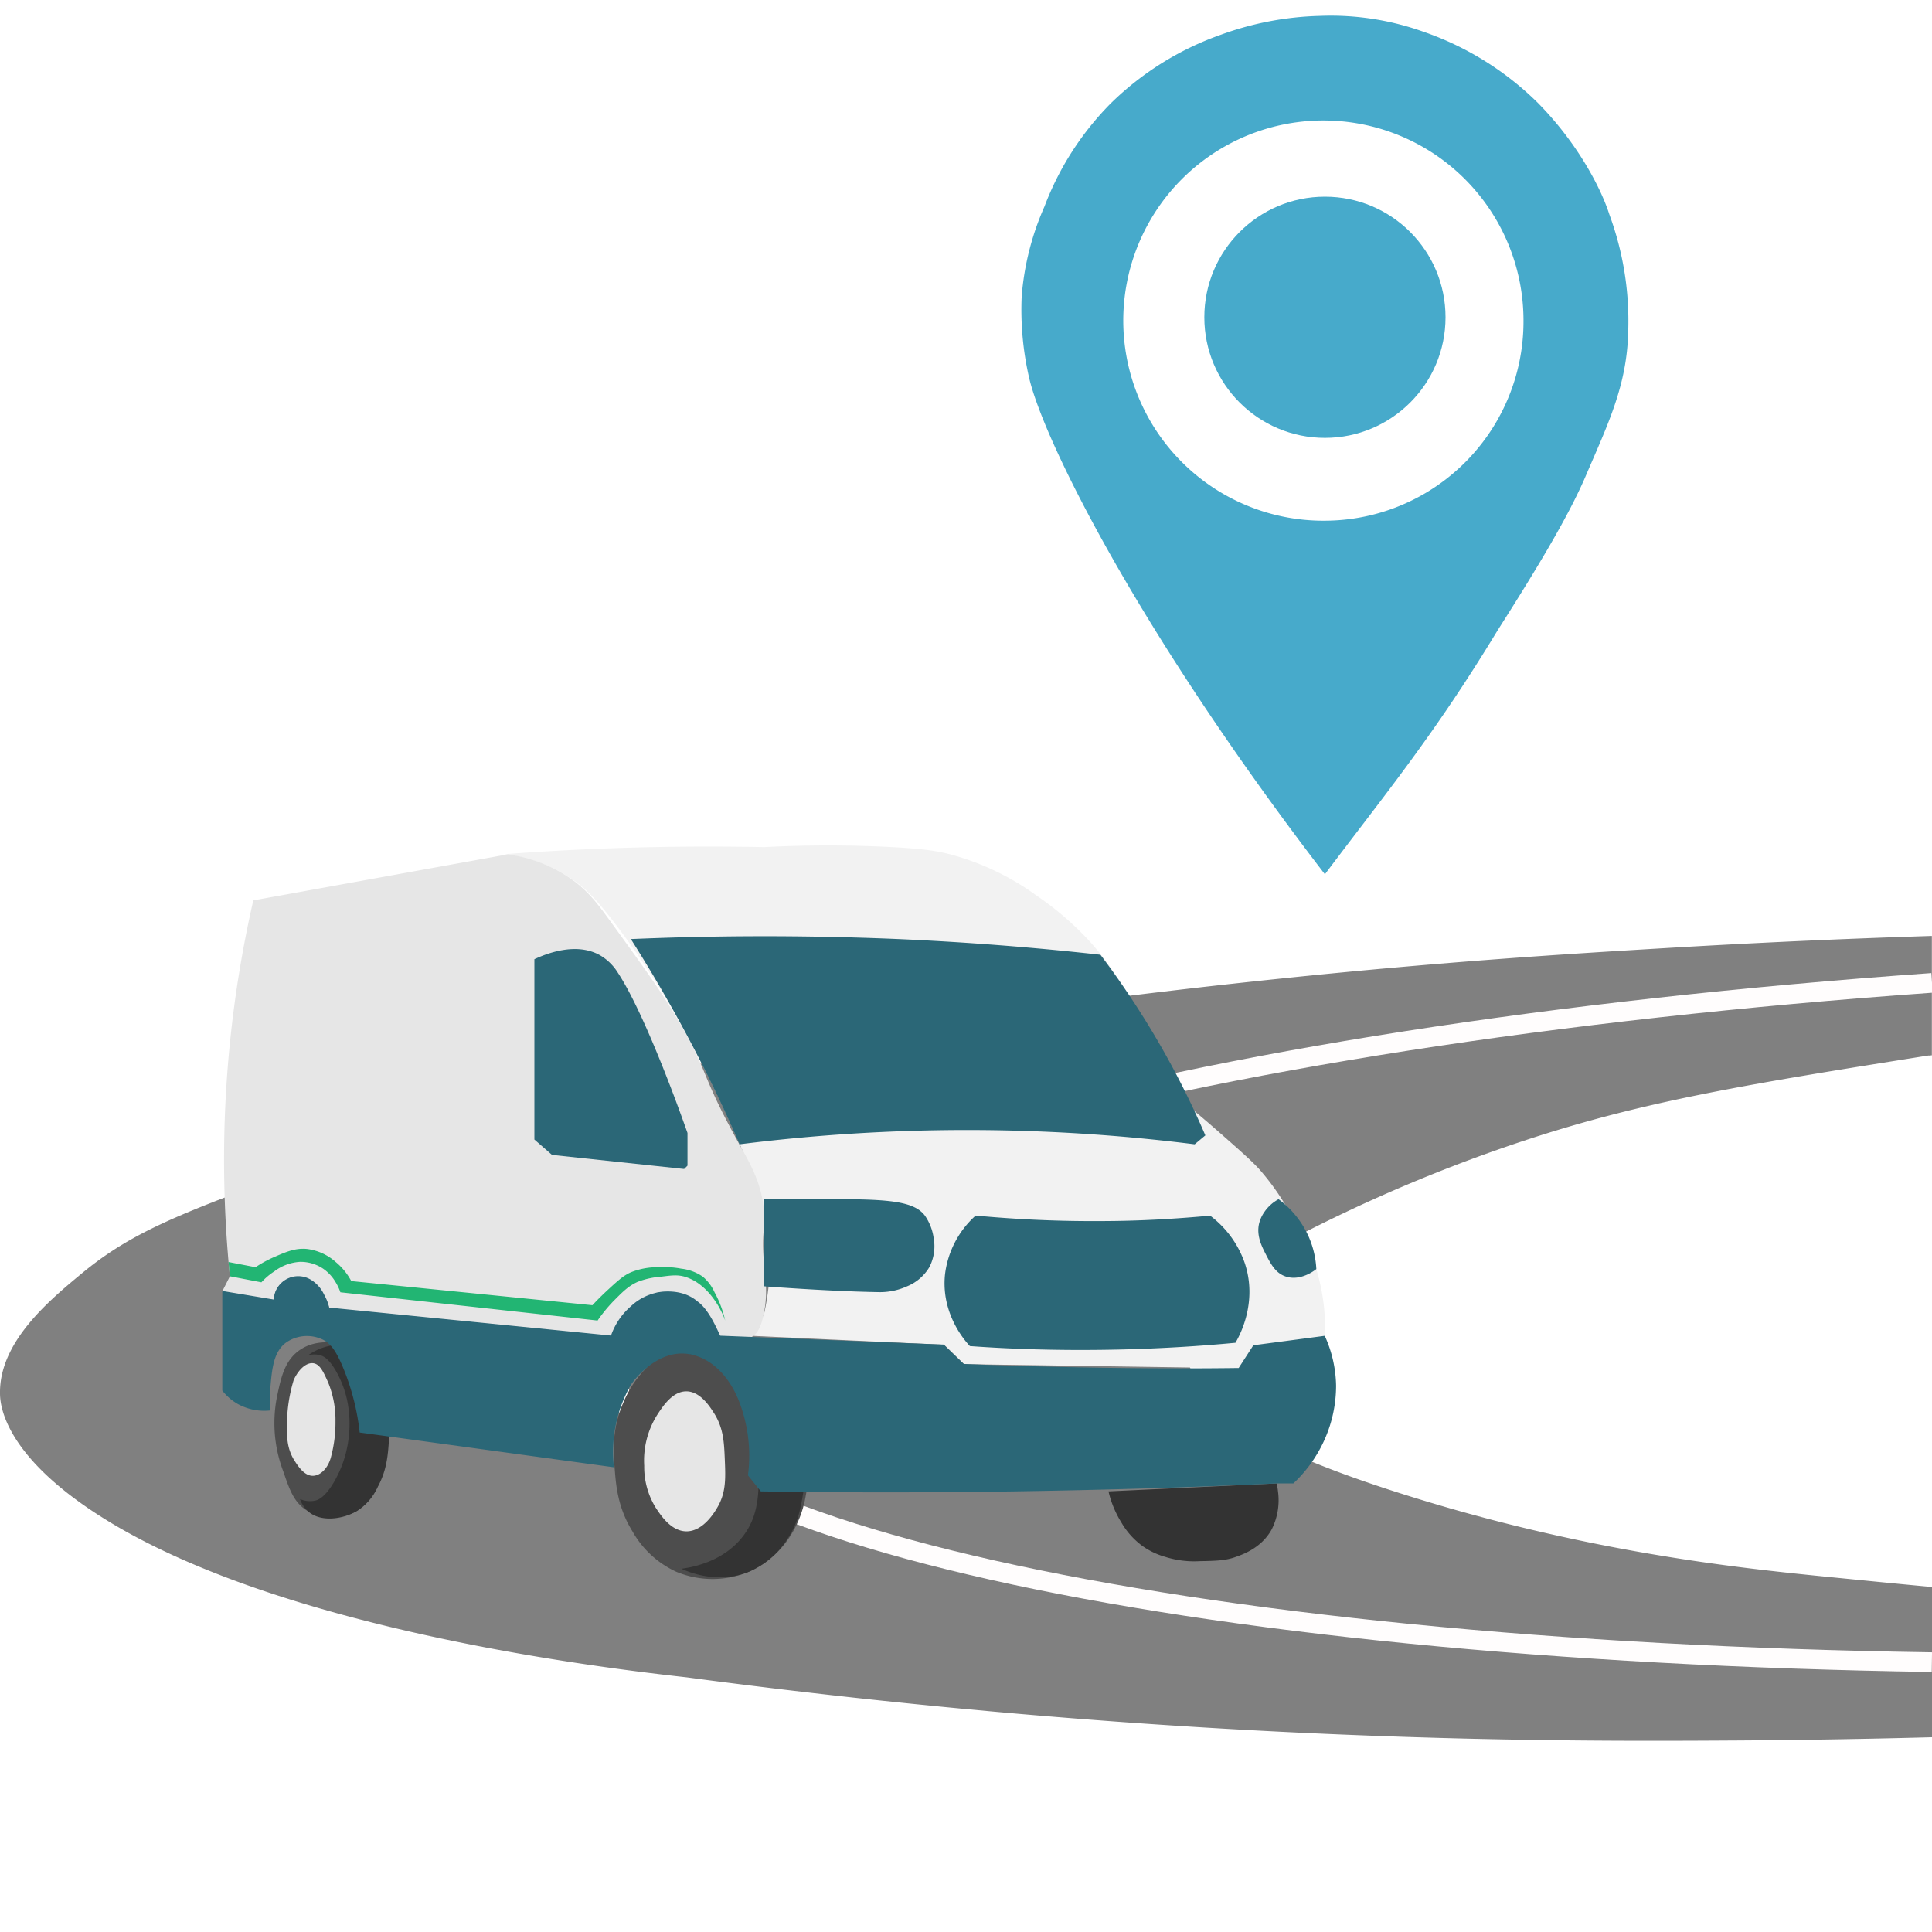
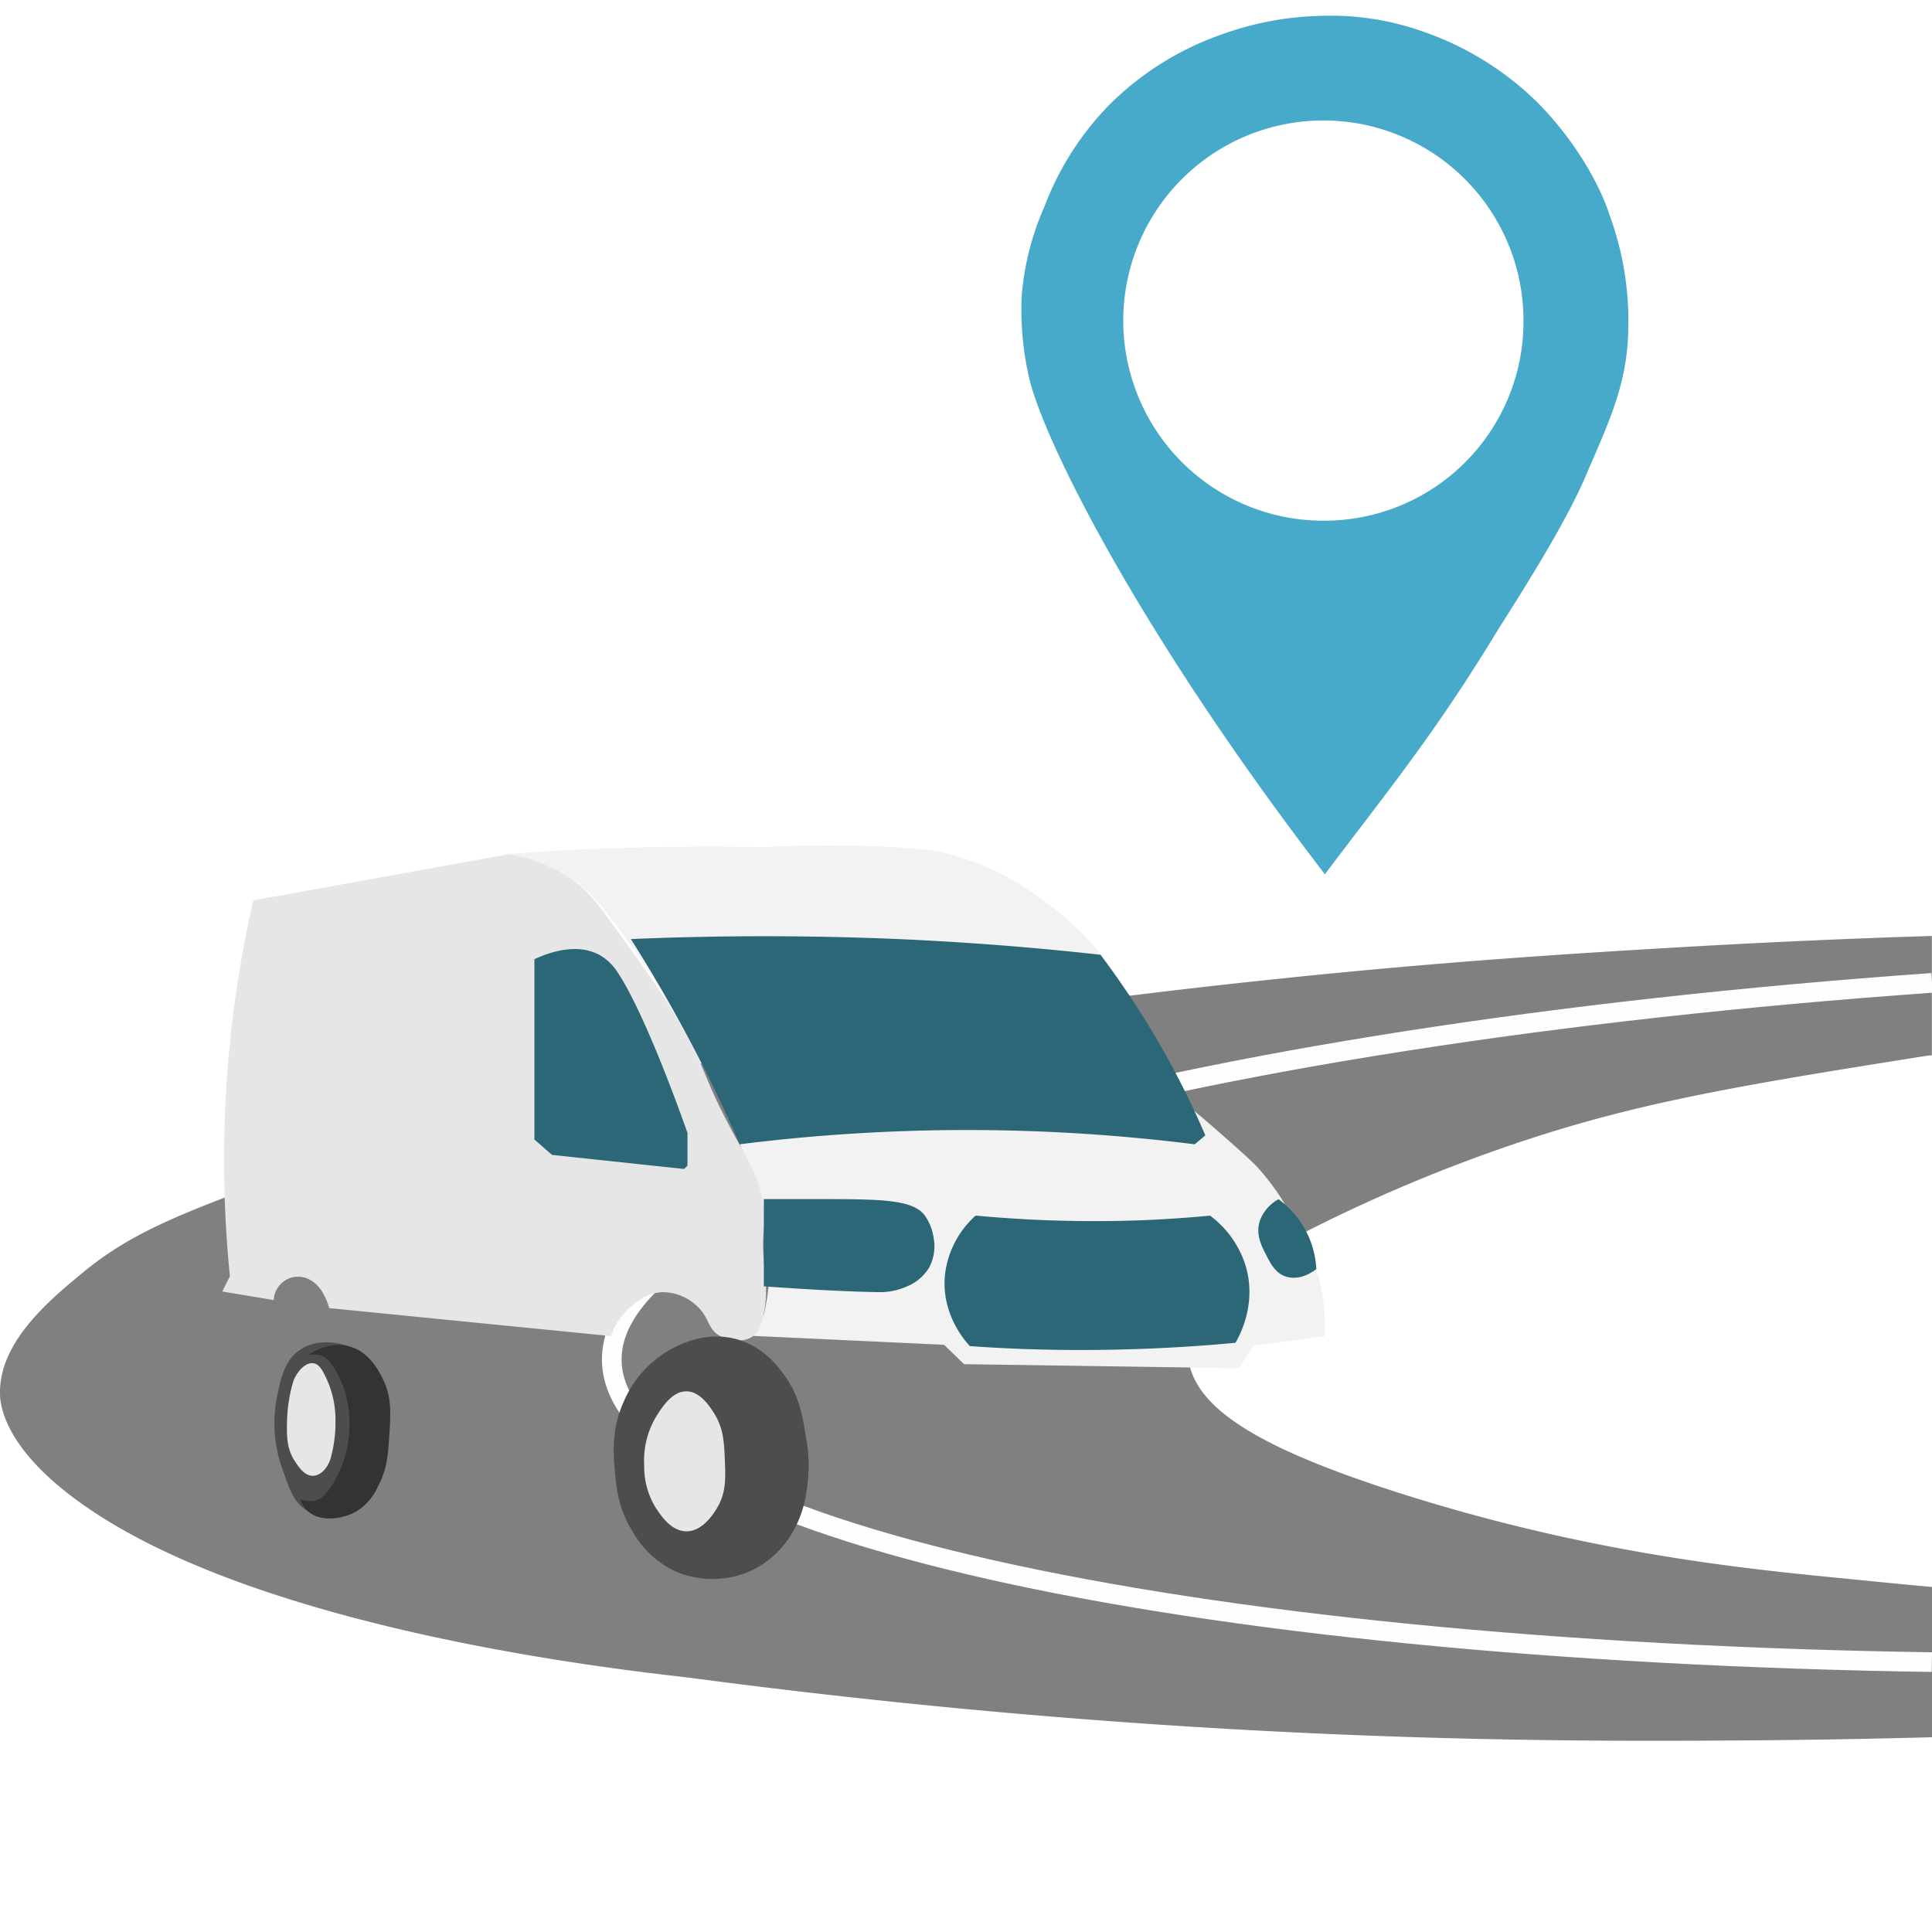
<svg xmlns="http://www.w3.org/2000/svg" id="Layer_1" data-name="Layer 1" viewBox="0 0 450 450">
  <defs>
    <style>.cls-1{fill:gray;}.cls-2{fill:none;stroke:#fffdfd;stroke-width:4.58px;}.cls-2,.cls-9{stroke-miterlimit:10;}.cls-3{fill:#f2f2f2;}.cls-4{fill:#e6e6e6;}.cls-5{fill:#2b6777;}.cls-6{fill:#4d4d4d;}.cls-7{fill:#333;}.cls-8{fill:#22b573;}.cls-10,.cls-9{fill:#47aacb;}.cls-9{stroke:#fff;stroke-width:1.22px;}</style>
  </defs>
  <path class="cls-1" d="M448.62,246l1.35-.21V218c-16,.5-37.77,1.37-63.23,2.9-20.43,1.22-49.72,3-88.16,7C236.92,234.28,193.32,242,183.5,243.82c-7.06,1.27-39.11,7.12-79.22,17.67,0,0-21.1,5.54-51.58,17.3-15.19,5.85-24.29,10.07-33.57,17.75-7.64,6.32-19.3,16-19.13,28,0,2.3.61,13,20.06,26.43,39.38,27.22,114.49,36.9,139.92,39.72,53.4,7.11,99.47,10.66,135.63,12.53,48,2.48,84.9,2.32,109.21,2.17,15.73-.1,30.93-.37,45.18-.75l0-35c-8.43-.77-17.1-1.65-24.61-2.39-21.17-2.11-56.36-5.85-98.64-19.24-35.38-11.2-48.41-20.51-50-31.57-1-7.06,2.91-13.53,6.8-18.21a365.43,365.43,0,0,1,71.33-32.51c28-9.27,51.85-13.13,95.07-20" />
  <path class="cls-2" d="M450,228.93C273.55,241.44,141.35,278,142.5,317.14c1.13,38.81,132.92,67.38,307.47,70" />
  <path class="cls-3" d="M221.35,199a61,61,0,0,1,20,9.54,72,72,0,0,1,12,10.23c5.28,5.69,8.21,10.84,11.08,16,7.33,13.08,6.5,17.35,13,23.31,1.25,1.15,2.28,1.9,7,6.05s7.28,6.43,8.91,8.24a57.33,57.33,0,0,1,7.49,10.83,56.54,56.54,0,0,1,5.77,12.44,47.23,47.23,0,0,1,2,15.56l-16.63,2.2-3.42,5.29-64-.95-4.66-4.51-44.4-2.07,2.49-5.2a56.63,56.63,0,0,0,0-24.66c-.33-1.46-1.07-4.37-5.64-14.72A295.47,295.47,0,0,0,157,235.86a188.47,188.47,0,0,0-13.74-20.73c-4.18-5.46-6.68-8.07-10.05-10.37a35.68,35.68,0,0,0-15.75-5.8c11.08-.83,22.7-1.41,34.82-1.65,8.84-.18,17.41-.16,25.7,0a286,286,0,0,1,29.84,0C215.08,197.71,218.13,198.17,221.35,199Z" />
  <path class="cls-4" d="M53.55,297.27A271.23,271.23,0,0,1,59,209.72L118.24,199a33.73,33.73,0,0,1,14.92,5.8c3.84,2.75,6,5.64,9.16,10,7.52,10.38,11.29,15.57,14.63,21.15,8.69,14.51,5.54,13.06,15.31,30.67,2.46,4.44,4.9,8.56,5.64,14.72.59,4.81-.59,4.83,0,12.23.34,4.21,1,7.57,0,12.43-.69,3.39-1.57,4.53-2.49,5.2-2.13,1.55-5.41,1.27-7.67,0-3.2-1.8-2.32-4.48-5.9-7.43a11.48,11.48,0,0,0-7.46-2.8c-3.6.11-6.08,2.23-7.47,3.42a15.93,15.93,0,0,0-4.62,6.81l-65.63-6.52a12,12,0,0,0-1.24-3.11,7.92,7.92,0,0,0-3.11-3.42,5.68,5.68,0,0,0-8.55,4.66l-12-2Z" />
  <path class="cls-5" d="M128.58,269l-4.11-3.58v-42c2.81-1.32,9.63-4,15.15-1a12,12,0,0,1,4.2,4c6.5,9.8,14.93,33.54,16.31,37.47v7.61l-.78.78Z" />
  <path class="cls-5" d="M146.94,218.73c4.28,6.74,8.62,14.1,12.89,22.08,4.81,9,8.92,17.6,12.43,25.72a424,424,0,0,1,106,0l2.49-2.08a202.5,202.5,0,0,0-24.44-42.07c-14.92-1.66-30.76-2.94-47.46-3.67C186.78,217.79,166.09,217.91,146.94,218.73Z" />
-   <path class="cls-5" d="M227.25,283.13c8.75.82,18.43,1.34,28.91,1.28,9.24,0,17.84-.53,25.7-1.26a23.29,23.29,0,0,1,8.08,11.08c3.07,9.25-1.32,17.07-2.18,18.53-8.26.78-17.09,1.33-26.42,1.56-12.73.31-24.59,0-35.44-.79-1-1.07-6.71-7.38-5.8-16.58A21.91,21.91,0,0,1,227.25,283.13Z" />
+   <path class="cls-5" d="M227.25,283.13c8.75.82,18.43,1.34,28.91,1.28,9.24,0,17.84-.53,25.7-1.26a23.29,23.29,0,0,1,8.08,11.08c3.07,9.25-1.32,17.07-2.18,18.53-8.26.78-17.09,1.33-26.42,1.56-12.73.31-24.59,0-35.44-.79-1-1.07-6.71-7.38-5.8-16.58A21.91,21.91,0,0,1,227.25,283.13" />
  <path class="cls-5" d="M297.8,279.32a9.43,9.43,0,0,0-3.32,3,8.15,8.15,0,0,0-1.14,2.38c-.82,2.9.54,5.56,1.34,7.15,1.3,2.56,2.4,4.72,4.87,5.5,3.46,1.08,6.67-1.46,7.05-1.76a21.51,21.51,0,0,0-1.66-7.26A21.94,21.94,0,0,0,297.8,279.32Z" />
  <path class="cls-6" d="M71.57,351.89a11.63,11.63,0,0,0,11.6,0,12.41,12.41,0,0,0,4.77-5.59c1.07-2.11,1.59-4.23,1.87-10.88.33-7.84.49-11.76-.72-14.3a14.69,14.69,0,0,0-8-7.57c-.84-.31-6.35-2.23-11,.72-3.78,2.42-4.65,6.6-5.6,11.19A31.63,31.63,0,0,0,66,342.77C67.51,347.18,68.51,350,71.57,351.89Z" />
  <path class="cls-4" d="M73,343.74c1.79-.11,3.52-1.94,4.14-4.56a30.88,30.88,0,0,0,1-8.09,23.07,23.07,0,0,0-1.76-9.22c-1-2.19-1.82-4.15-3.42-4.35s-3.42,1.4-4.56,3.94a35.84,35.84,0,0,0-1.55,9.74c-.07,3.1-.09,5.88,1.55,8.7C69.23,341.19,70.78,343.86,73,343.74Z" />
  <path class="cls-7" d="M69.89,349.16a5.74,5.74,0,0,0,3.57.35c.66-.17,2.23-.73,4.35-4.35A26.27,26.27,0,0,0,81,336.37a27.32,27.32,0,0,0,0-9.48,23.74,23.74,0,0,0-2.48-7.07c-1.78-3.29-3.14-3.91-3.81-4.12a5.22,5.22,0,0,0-3,0c.76-.55,4.74-3.29,9.43-2.15s6.94,5.5,8,7.57c2.14,4.25,1.88,8.11,1.47,14.09-.25,3.75-.52,7.24-2.62,11.09a13.29,13.29,0,0,1-4.77,5.59c-3.34,2-8.68,2.77-11.6,0A6.53,6.53,0,0,1,69.89,349.16Z" />
  <path class="cls-6" d="M174.41,366.09a21.94,21.94,0,0,0,9.56-8.16,25.32,25.32,0,0,0,3.73-9.71,36,36,0,0,0,0-13.6c-.79-4.88-1.52-9.45-4.9-14.15-1.48-2.06-4.9-6.81-11.26-8.55-7.16-1.95-13.19,1.24-15.23,2.33a25.18,25.18,0,0,0-11.12,12.43c-2.76,6.24-2.33,11.75-2,15.62.29,3.65.7,8.87,4.12,14.38a22.53,22.53,0,0,0,10.18,9.4A22,22,0,0,0,174.41,366.09Z" />
  <path class="cls-4" d="M159.88,356.68c4,0,6.67-4.63,7.31-5.75,1.94-3.42,1.81-6.69,1.63-11-.16-3.86-.29-7.26-2.48-10.73-1-1.57-3.22-5.1-6.45-5.13s-5.49,3.44-6.84,5.52a20,20,0,0,0-3,11.81,18.11,18.11,0,0,0,2.64,9.71C153.93,353,156.31,356.65,159.88,356.68Z" />
-   <path class="cls-7" d="M158.71,365.39c2.75-.37,9.87-1.71,14.38-7.62,3.88-5.07,3.75-10.79,3.58-18.26-.09-3.86-.25-8.77-2.95-14.22-1.35-2.73-3.39-6.7-7.85-8.71a13.74,13.74,0,0,0-5.2-1.17,16.32,16.32,0,0,1,10.72-2.09c6,1,9.39,5.49,10.88,7.46,3.41,4.53,4.06,9.14,4.82,14.46a42,42,0,0,1,0,12.43c-.57,3.44-1.16,7-3.66,10.73a19.78,19.78,0,0,1-9,7.69C167,369.1,160.05,366,158.71,365.39Z" />
  <path class="cls-5" d="M215.42,283.13c-2.81-3.75-10.06-3.83-24.46-3.84H177.91v20.31c12,.9,21.34,1.28,26.53,1.36a15.36,15.36,0,0,0,6.84-1.35,10.79,10.79,0,0,0,5.18-4.45,10.57,10.57,0,0,0,1-6.84A12,12,0,0,0,215.42,283.13Z" />
-   <path class="cls-7" d="M271.4,362.62a22.38,22.38,0,0,0,8.08,1c3.51-.06,6-.11,8.39-1,1.67-.59,6-2.11,8.35-6.43a15.1,15.1,0,0,0,1.45-8.8,15.64,15.64,0,0,0-.31-1.87l-39.17,1.85a24,24,0,0,0,2.95,7.16,17.93,17.93,0,0,0,5,5.59A17.29,17.29,0,0,0,271.4,362.62Z" />
-   <path class="cls-5" d="M167.74,311.11l52.07,2.07,4.66,4.51q17.84.72,36.53.94,14,.17,27.51,0l3.42-5.29,16.63-2.2a29.09,29.09,0,0,1,2.64,11.6,30.91,30.91,0,0,1-3.73,14.7,31.73,31.73,0,0,1-6.22,8.08h-3.89q-29.7,1.37-61.08,1.85-30.3.45-59.07,0l-3-3.73a35,35,0,0,0-2.33-17.88c-1.86-4.44-5.57-9.3-11.26-10.34-7.37-1.33-13,6-13.76,7.29A31.44,31.44,0,0,0,143,341.76l-59.22-8.1a55.41,55.41,0,0,0-3.73-14.77c-1.87-4.62-3.21-6-4.81-6.84a8.53,8.53,0,0,0-8.55.62c-3,2.17-3.34,6.16-3.73,10.72a29,29,0,0,0,0,5.13A12.76,12.76,0,0,1,55.36,327a12.25,12.25,0,0,1-3.58-3.11V300.69l12,2a5.68,5.68,0,0,1,8.55-4.66,7.92,7.92,0,0,1,3.11,3.42,12,12,0,0,1,1.24,3.11l65.63,6.52a15.93,15.93,0,0,1,4.62-6.81,12.69,12.69,0,0,1,7.47-3.42c4.77-.35,7.21,1.56,8,2.24C164.85,304.77,166.61,308.66,167.74,311.11Z" />
-   <path class="cls-8" d="M53.55,297.27l7.34,1.41a15.47,15.47,0,0,1,3-2.55,11,11,0,0,1,6-2.22,9.47,9.47,0,0,1,5.3,1.54,9.89,9.89,0,0,1,3,3.23A11.21,11.21,0,0,1,79.28,301l59.91,6.58a35.25,35.25,0,0,1,3.76-4.59c2-2,3.34-3.43,5.6-4.43a19,19,0,0,1,5.45-1.19c2.44-.32,3.78-.48,5.49,0a11,11,0,0,1,3.36,1.7,15.08,15.08,0,0,1,2.81,2.72,20.1,20.1,0,0,1,3.25,5.79,25.14,25.14,0,0,0-2.48-6.58,10.27,10.27,0,0,0-2.73-3.63,10.86,10.86,0,0,0-5-1.87,21.41,21.41,0,0,0-5.22-.34,16.62,16.62,0,0,0-6.55,1.19c-1.78.79-3.09,2-5.71,4.42-1.39,1.3-2.49,2.43-3.23,3.24l-56.17-5.62a14.76,14.76,0,0,0-3.61-4.43,12.34,12.34,0,0,0-6.77-3.06c-2.67-.23-4.71.65-7.54,1.87a27.86,27.86,0,0,0-4.38,2.39l-6.29-1.21Z" />
  <path class="cls-9" d="M375.43,49.76c-1.87-5.88-7.2-16.47-16.73-26.16A71.36,71.36,0,0,0,331.56,6.75a64.7,64.7,0,0,0-24.13-3.66A73.12,73.12,0,0,0,284.2,7.5a70.26,70.26,0,0,0-25.87,16.1,69.05,69.05,0,0,0-15.61,24.25A64.52,64.52,0,0,0,237.36,69a71.42,71.42,0,0,0,1.79,19.32c3.61,15.08,26.09,60,69.45,116.33,14.59-19.46,25.67-32.67,40.73-57.49,9.37-14.71,16.61-26.8,20.52-35.93,5.23-12.22,9.72-21.29,10-34A72.28,72.28,0,0,0,375.43,49.76ZM308.6,120.67a46,46,0,1,1,45.64-46A45.8,45.8,0,0,1,308.6,120.67Z" />
-   <circle class="cls-10" cx="308.6" cy="73.9" r="28.09" />
</svg>